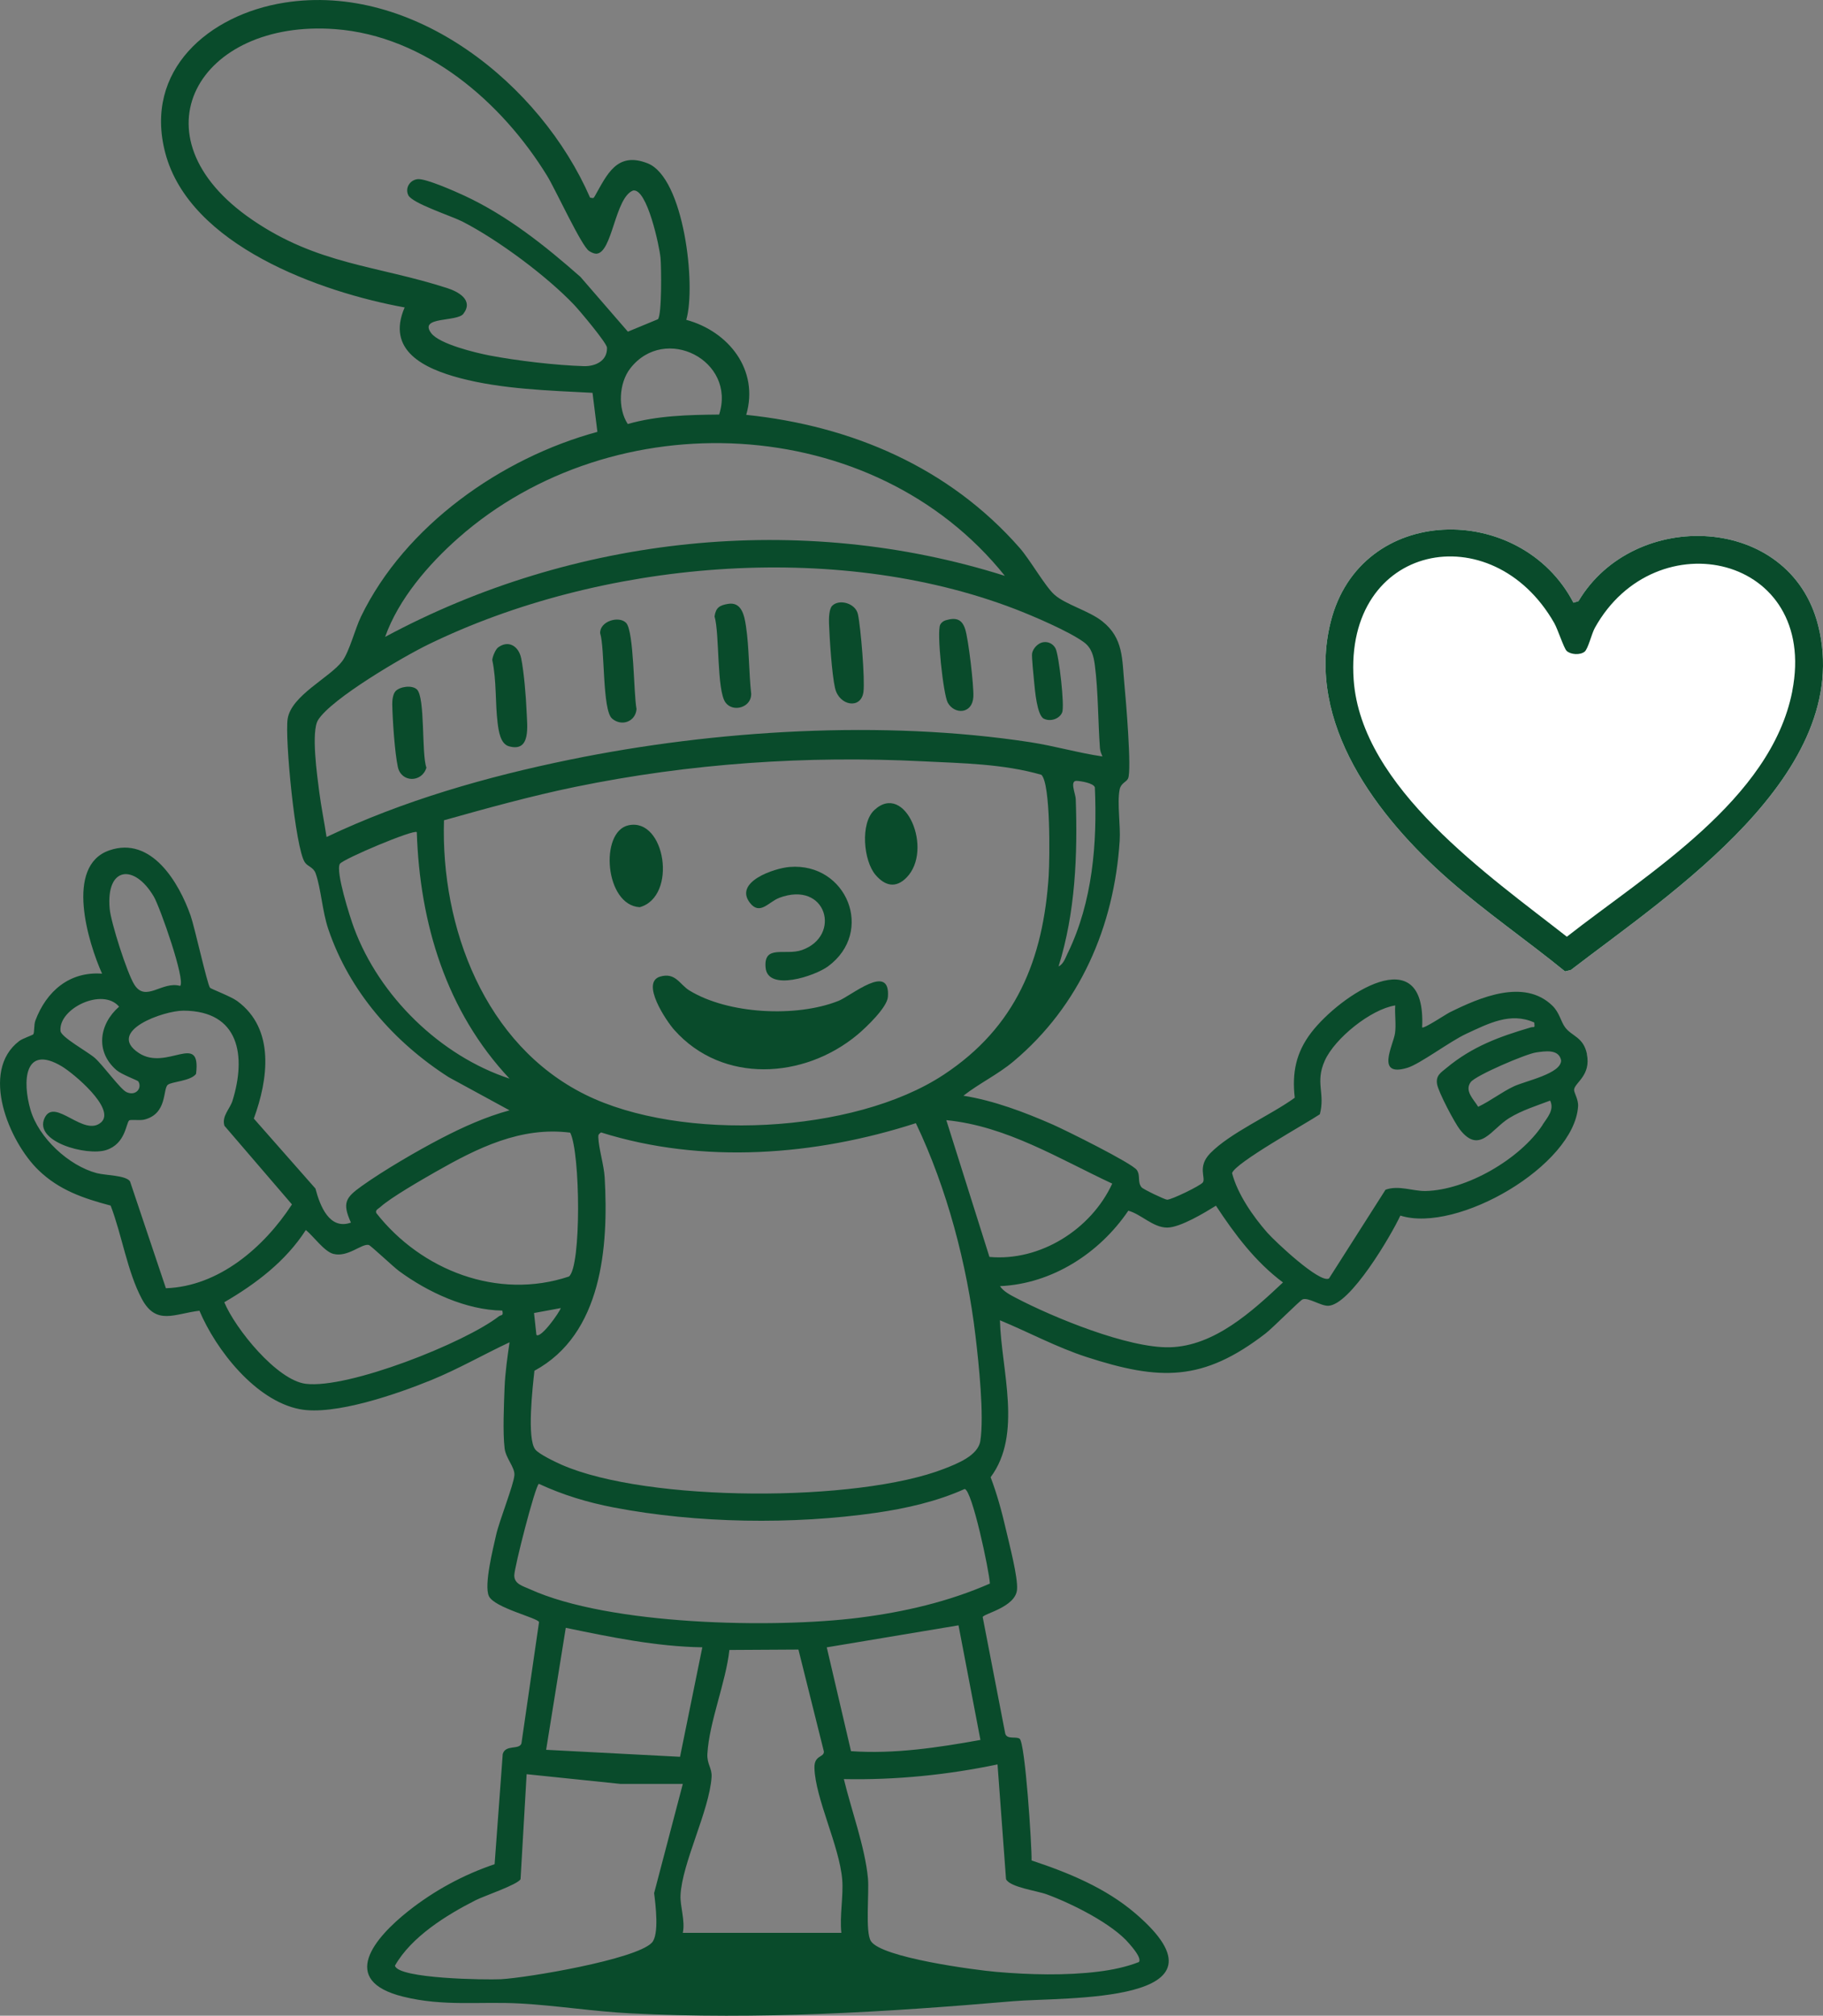
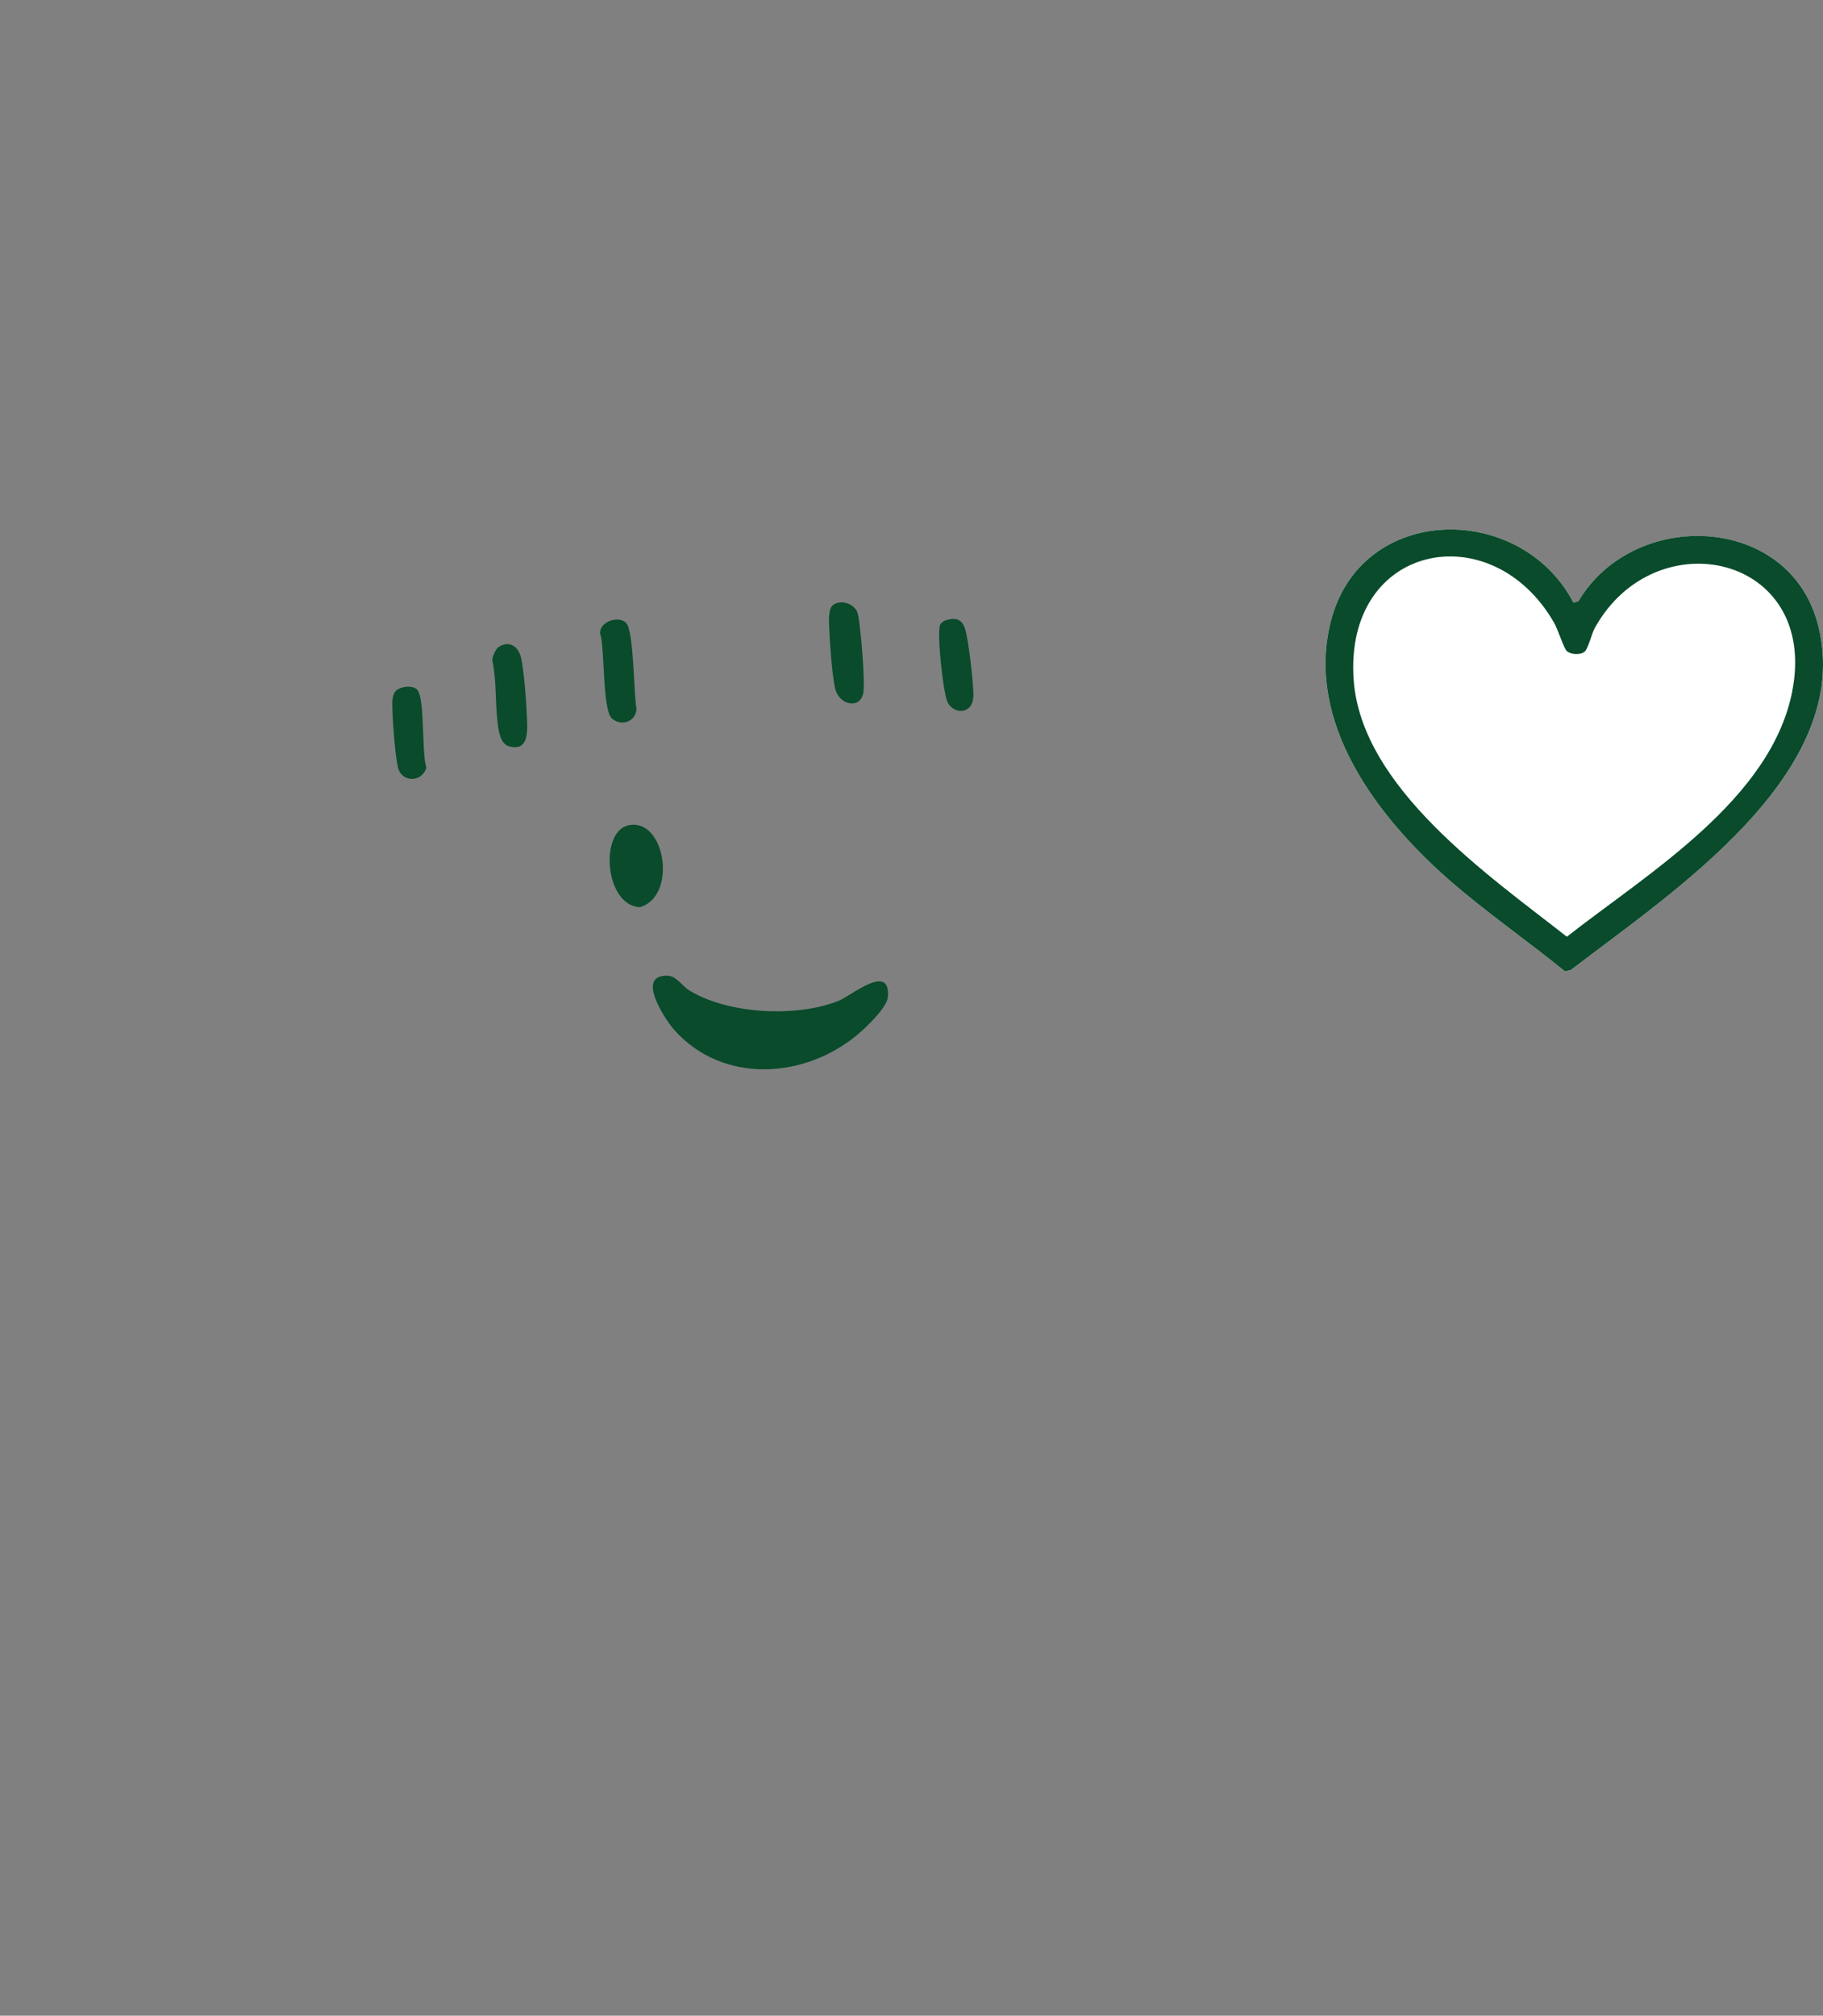
<svg xmlns="http://www.w3.org/2000/svg" id="Ebene_2" data-name="Ebene 2" viewBox="0 0 453.13 500.91">
  <rect x="0" y="0" width="453.13" height="500.91" fill="#808080" stroke="none" />
  <defs>
    <style>
      .cls-1 {
        fill: #094b2b;
      }

      .cls-2 {
        fill: #fff;
      }
    </style>
  </defs>
  <g id="Ebene_1-2" data-name="Ebene 1">
    <g>
      <path class="cls-2" d="M451.91,155.37c-7-27.69-45.74-29.21-59.56-5.98l-1.25.38c-13.12-25.19-52.98-24.81-60.36,4.85-6.25,25.08,11.7,48.47,29.41,64,9.17,8.04,19.39,15.06,28.85,22.77l1.46-.35c24.54-18.9,70.76-48.83,61.45-85.68h0Z" />
-       <path class="cls-1" d="M394.46,261.95c-.89-4.3-3.74-4.37-5.45-6.68-1.04-1.41-1.38-3.63-3.14-5.35-7.03-6.84-18.07-2.04-25.52,1.65-.92.45-6.49,4.17-6.86,3.74,1.08-22.41-20.43-8-27.55,1.27-3.82,4.98-4.82,10.03-4.11,16.21-5.94,4.32-16.08,8.71-21.04,13.83-3.25,3.36-.99,6.11-1.82,7.23-.61.82-7.83,4.32-8.87,4.28-.59-.03-5.97-2.6-6.36-3.09-1.08-1.35-.19-2.88-1.17-4.29-1.2-1.72-17.8-9.93-20.86-11.28-7.02-3.08-14.64-5.97-22.24-7.18,3.95-3.09,8.56-5.27,12.41-8.5,16.52-13.84,25.04-33.5,26.43-54.84.25-3.79-.67-9.35-.01-12.75.31-1.62,1.68-1.83,2.1-2.75.94-2.02-.56-19.7-.91-23.34-.61-6.32-.18-11.5-5.51-15.72-3.31-2.63-9.1-4.13-11.89-6.61-2.32-2.07-6.02-8.64-8.66-11.65-17.54-19.97-41.69-30.31-67.95-33.04,3.26-11.13-4.36-20.75-14.9-23.61,2.48-8.45-.53-35.32-9.62-38.9-7.65-3.01-10.1,2.87-13.09,8.12-.4.71-.42.52-1.2.41C134.38,20.92,102.84-4.47,70.64.67c-18.75,2.99-34.94,16.79-29.57,37.29,6.03,23.05,38.58,34.64,59.51,38.44-4.67,10.78,5,15.23,13.69,17.54,10.48,2.78,22.22,3.11,33.01,3.68l1.21,9.7c-23.9,6.48-47.79,23.3-58.75,45.88-1.5,3.09-2.87,8.69-4.67,11.1-3.04,4.06-12.67,8.51-13.57,14.33-.73,4.74,1.89,32.21,4.28,35.67.74,1.08,2.13,1.18,2.69,2.77,1.34,3.8,1.62,9.35,3.14,13.84,5.24,15.46,16.34,28.08,29.93,36.78l15.11,8.23c-5.92,1.61-11.56,4.15-16.99,6.97-5.95,3.09-14.3,7.96-19.71,11.82-4.03,2.88-4.95,4.17-2.72,9.11-5.37,1.92-7.72-4.23-8.82-8.46l-15.32-17.39c3.56-9.7,5.35-22.3-4.16-29.23-1.56-1.14-6.49-2.99-6.73-3.28-.66-.79-3.85-15.17-4.82-17.92-2.87-8.16-9.71-19.86-20.21-16.22-11.13,3.86-5.24,22.95-1.8,30.64-8.11-.6-13.84,4.38-16.57,11.64-.41,1.08-.2,2.9-.52,3.42-.13.21-2.66,1.04-3.49,1.67-9.9,7.51-2.51,25.07,4.8,32.12,5.14,4.96,11.16,6.99,17.91,8.78,2.77,7.19,4.16,16.46,7.75,23.18,3.59,6.71,8.13,3.68,14.32,2.95,4.14,9.78,13.94,22.29,24.85,24.45,8.65,1.72,24.51-3.84,32.81-7.23,6.68-2.73,12.92-6.33,19.43-9.38-.52,3.41-1.11,7.78-1.24,11.19-.16,4.25-.48,11.19.01,15.2.3,2.46,2.56,4.67,2.43,6.61-.16,2.41-3.73,11.24-4.55,14.9-.75,3.36-3.04,12.42-1.8,15.16,1.32,2.93,12.23,5.44,12.47,6.48l-4.37,30.14c-.56,1.69-3.93.2-4.65,2.63l-2.02,27.39c-7.75,2.61-15.02,6.56-21.43,11.63-8.4,6.65-17.46,17.28-1.32,21.28,10.22,2.53,19.08,1.14,29.22,1.71,9.06.51,18.21,1.98,27.27,2.44,31.81,1.62,63.35-.28,95.22-3.02,12.43-1.07,56.81.86,30.3-21.82-7.41-6.34-16.63-10.12-25.79-13.15.07-3.66-1.59-29.32-2.98-30.26-.95-.64-3.12.28-3.57-1.28l-5.6-28.94c.13-.83,8.13-2.43,8.53-6.8.28-3.04-1.93-11.37-2.72-14.81-1.02-4.46-2.22-8.87-3.84-13.15,7.97-10.68,2.66-26.57,2.31-39,7.17,2.97,14.09,6.71,21.5,9.12,18.26,5.92,28.95,6.18,44.54-5.85,1.81-1.4,8.5-8.17,9.18-8.45,1.39-.59,4.48,1.62,6.37,1.58,5.48-.14,15.66-17.49,17.94-22.41,14.16,4.47,43.19-12.45,44.18-27.13.12-1.78-1.07-3.43-.99-4.19.19-1.74,4.26-3.52,3.17-8.81h.03ZM260.68,217.4c-1.33,21.14-8.19,37.86-26.13,49.68-22.37,14.74-65.29,16.75-89.11,4.92-24.92-12.37-35.91-41.51-35.08-68.16,10.78-3.02,21.66-6.04,32.64-8.3,28.49-5.85,57.45-7.81,86.45-6.35,9.79.49,19.9.61,29.4,3.35,2.32,2.2,2.07,20.84,1.82,24.85h.01ZM132.83,340.64c16.85-9.1,18.45-30.83,17.47-48.02-.17-3.02-1.49-7.27-1.58-9.96-.03-.75.08-.78.67-1.25,25.29,7.95,53.27,5.77,78.26-2.3,7.7,16.1,12.72,35.07,14.83,52.94.8,6.74,2.18,19.72,1.19,26.04-.58,3.67-5.83,5.66-8.9,6.87-21.57,8.46-73.95,8.36-95.18-.97-1.56-.69-5.58-2.6-6.53-3.78-2.15-2.67-.65-15.69-.22-19.56h0ZM132.74,326.29l6.65-1.23c-.33,1.08-4.98,7.66-6.06,6.66l-.59-5.43ZM265.45,236.73c-.56,1.16-1.09,2.87-2.33,3.42,4.17-13.34,4.75-27.63,4.27-41.57-.05-1.36-1.58-4.64.27-4.53,1.07.06,4.11.54,4.48,1.6.61,13.93-.56,28.4-6.68,41.08h-.01ZM178.75,103.02c-7.6.07-15.37.25-22.71,2.35-2.54-3.87-2.2-10.19.62-13.82,8.6-11.06,26.42-1.97,22.09,11.47ZM145.14,90.99c-6.86-.2-16.68-1.35-23.45-2.65-3.46-.67-12.42-2.82-14.49-5.53-3.25-4.25,6.38-2.74,7.98-4.83,2.61-3.43-1.3-5.51-4.03-6.39-17.54-5.66-32.18-5.81-48.5-17-30.38-20.82-13.21-49.88,20.66-47.35,22.45,1.68,41.41,18.11,52.69,36.46,2.05,3.33,8.59,17.58,10.44,18.68.55.33,1.09.64,1.76.67,4.04-.11,4.61-13.98,9.17-15.71,3.5-.6,6.56,14.01,6.81,16.71.21,2.26.36,14.16-.64,15.28l-7.47,3.09-11.8-13.62c-8.81-7.76-18.16-15.22-28.92-20.21-2.25-1.04-9.4-4.21-11.46-4.07-1.92.13-3.27,2.12-2.41,3.97.94,2.04,10.76,5.19,13.46,6.57,8.86,4.54,20.94,13.52,27.79,20.72,1.31,1.38,8.11,9.46,8.15,10.62.1,3.31-2.92,4.67-5.75,4.59h0ZM113.91,133.7c38.65-34.13,103.2-31.41,135.86,9.4-50.91-16.1-107.27-9.99-154.04,15.17,3.31-9.37,10.77-18.03,18.18-24.57h0ZM81.17,208c-.56-3.73-1.34-7.48-1.82-11.23-.5-3.92-2.08-15.01-.28-17.86,3.35-5.33,21.18-15.73,27.35-18.74,42.73-20.82,101-26.02,145.77-8.87,4.49,1.72,13.5,5.57,17.2,8.27,1.94,1.41,2.45,3.43,2.75,5.74.85,6.53.78,13.96,1.26,20.57.06.81.33,1.39.62,2.1-6.05-.89-11.92-2.62-17.98-3.55-36.49-5.58-78.27-3.05-114.36,4.34-20.75,4.25-41.39,10.15-60.52,19.23h0ZM87.99,230.6c-.98-2.63-4.64-14.1-3.51-15.93.75-1.2,18.42-8.65,19.12-7.88.74,22.7,7.32,44.51,23.05,61.25-17.19-5.64-32.37-20.46-38.66-37.45h0ZM38.21,222.76c1.57,2.67,7.96,20.88,6.57,22.24-4.53-1.29-8.6,4.26-11.44-.4-1.79-2.93-5.77-15.34-6.08-18.78-.95-10.57,6.18-11.16,10.94-3.06h0ZM29.6,250.16c-4.96,4.33-5.99,11.19-.62,15.79,1.28,1.09,5.24,2.52,5.4,2.78,1.01,1.63-.59,3.75-2.94,2.66-1.54-.72-5.82-6.69-7.88-8.5-1.76-1.54-8.36-5.13-8.52-6.69-.55-5.58,10.48-10.89,14.56-6.04h0ZM41.23,320.11l-8.92-26.56c-1.12-1.52-6.06-1.44-8.28-2.03-6.94-1.84-14.41-8.76-16.44-15.7-2.06-7.02-1.62-16.44,7.79-10.82,2.86,1.71,13.3,10.39,9.85,13.82-4.27,4.02-11.58-6.21-14.11-1.07-2.93,5.95,10.46,9.61,15.31,8.03,4.82-1.58,4.87-6.66,5.68-7.35.33-.28,2.68.06,3.74-.2,5.85-1.46,4.56-7.66,5.88-8.67,1.04-.8,5.7-.91,7-2.7,1.31-10.68-7.23-.57-14.23-5.19-8.23-5.44,6.19-10.54,11.12-10.52,13.92.06,15.61,11.28,12.18,22.36-.64,2.07-2.74,3.84-2.01,6.25l16.78,19.54c-6.92,10.63-18.16,20.38-31.35,20.83v-.02ZM124.07,327.06c-8.56,6.67-37.51,18.12-48.07,16.82-7.18-.89-17.53-13.71-20.25-20.27,7.88-4.58,15.3-10.22,20.27-17.95,1.85,1.49,4.58,5.35,6.83,5.93,3.63.94,7.1-2.65,8.82-2.21.48.12,6.08,5.42,7.52,6.48,7.17,5.27,16.67,9.69,25.66,9.82.35,1.4-.26,1-.76,1.39h-.02ZM93.53,301.44c-.31-.78.57-1.08,1.02-1.5,2.55-2.33,10.38-6.82,13.72-8.73,10.32-5.88,21.16-11.32,33.46-9.74,2.53,4.96,2.8,33.33-.32,35.75-17.65,5.9-36.72-1.53-47.89-15.79h.01ZM162.01,482.78c-4.02,4.17-30.93,8.7-37.48,9.06-3.56.19-25.61-.09-26.36-3.37,4.09-7.19,12.78-12.57,20.07-16.27,2.1-1.06,10.51-3.89,11.15-5.23l1.51-26.08,23.36,2.42h15.46l-7.13,27.14c.34,2.75,1.32,10.35-.57,12.32h0ZM135.75,434.83l4.88-30.31c11.17,2.31,22.5,4.66,33.94,4.84l-5.54,27.21-33.28-1.74h0ZM209.14,480.32h-39.42c.64-2.98-.7-6.64-.57-9.32.38-8.05,7.17-21.03,7.72-29.39.15-2.26-1.18-3.18-1.04-5.78.45-7.91,4.58-17.71,5.47-25.81l17.16-.1,6.33,25.34c.05,1.55-2.44.81-2.35,4.08.21,7.57,6.21,19.39,6.9,27.72.34,4.05-.67,9.04-.21,13.25h.01ZM205.5,409.37l32.75-5.47,5.45,28.48c-10.54,1.9-21.41,3.54-32.17,2.79l-6.03-25.81h0ZM247.95,438.47l2.11,28.49c.9,2.02,7.71,2.89,10.18,3.81,6.15,2.27,16.3,7.29,20.48,12.27.69.82,3.09,3.5,2.38,4.53-3.19,1.25-6.66,1.96-10.05,2.38-8.1,1.02-17.25.78-25.39.07-5.4-.47-28.56-3.54-31.18-7.64-1.46-2.27-.4-12.06-.74-15.64-.74-7.78-4.14-16.96-5.99-24.63,12.84.26,25.67-1.03,38.21-3.65h0ZM213.6,402c-21.39,2.71-62.18,1.89-81.9-7.08-1.73-.79-3.86-1.27-3.87-3.41,0-2,5.15-22.08,6.1-22.78,6.05,2.8,12.11,4.63,18.67,5.89,20.6,3.94,44.47,4.31,65.24,1.3,7.4-1.07,15.11-2.82,21.93-5.9,1.84.14,6.13,20.41,6.28,23.5-10.27,4.51-21.33,7.07-32.46,8.48h.01ZM245.94,312.35l-10.72-33.99c14.97,1.47,27.94,9.57,41.24,15.77-5.26,11.41-17.96,19.37-30.52,18.22h0ZM290.73,334.8c-10.31.24-28.85-7.38-38.15-12.24-1.35-.71-3.19-1.63-4.02-2.95,12.97-.57,24.76-8.22,31.9-18.75,3.22.89,6.15,4.2,9.64,4.2,3.24,0,9.31-3.69,12.14-5.44,4.66,7.09,9.79,13.95,16.66,19.07-7.61,7.14-17.05,15.85-28.17,16.11h0ZM383.45,279.52c-5.59,8.49-18.88,16.22-29.09,16.45-3.12.07-6.7-1.51-9.97-.32l-14.05,22.05c-2.26,1.33-13.5-9.28-15.38-11.43-3.5-4-7.36-9.53-8.71-14.74.63-2.49,18.62-12.46,21.81-14.63,1.4-5.25-1.24-7.82,1.23-13.32,2.5-5.57,11.46-12.78,17.51-13.73-.15,2.25.26,4.71-.05,6.92-.41,2.92-4.97,11.04,3.11,8.57,3.11-.95,10.59-6.59,14.6-8.44,5.47-2.53,10.99-5.47,16.91-2.8.17,1.57,0,.96-.89,1.22-7.8,2.29-14.49,4.73-20.9,10.04-1.46,1.21-2.72,1.9-2.38,4.03.31,1.95,4.35,9.62,5.7,11.34,4.88,6.2,7.79-.15,12.21-2.87,3.17-1.95,6.75-3.05,10.2-4.36,1.11,2.3-.73,4.24-1.88,6l.02.02ZM376.31,269.95c-3.1,1.46-5.81,3.63-8.89,5.09-1.05-1.77-3.49-3.94-1.86-6.13,1.25-1.68,13.79-7.04,16.27-7.38,2.19-.3,5.62-.91,6.2,1.95.11,3.32-8.83,5.12-11.72,6.47Z" />
      <path class="cls-1" d="M451.91,155.37c-7-27.69-45.74-29.21-59.56-5.98l-1.25.38c-13.12-25.19-52.98-24.81-60.36,4.85-6.25,25.08,11.7,48.47,29.41,64,9.17,8.04,19.39,15.06,28.85,22.77l1.46-.35c24.54-18.9,70.76-48.83,61.45-85.68h0ZM445.5,171.75c-5.28,27.01-36.01,45.32-56.04,61.03-19.28-15.14-51.11-37.01-52.99-63.87-2.38-34,34.41-41.16,49.86-14.08.89,1.57,2.39,6.26,3.08,6.92.99.94,3.34,1.08,4.45.21.89-.7,1.73-4.42,2.56-5.93,15.08-27.15,55.68-18.14,49.07,15.71h0Z" />
      <path class="cls-1" d="M208.34,248.75c-10.41,4.12-27.37,3.29-37.01-2.63-2.39-1.47-3.42-4.56-7.25-3.43-4.92,1.46,1.56,11.05,3.51,13.24,12,13.5,32.31,12.21,45.51,1.22,2.15-1.79,7.41-6.79,7.6-9.42.64-8.64-9.06-.28-12.36,1.03h0Z" />
-       <path class="cls-1" d="M193.64,223.13c11.88-4.47,15.6,9.48,5.69,12.96-4.14,1.45-9.56-1.48-9.03,4.37.54,6.01,12.25,2.09,15.51-.31,11.7-8.61,4.63-25.83-9.52-24.71-3.88.31-13.96,3.73-9.87,8.94,2.48,3.16,4.62-.26,7.23-1.24h0Z" />
      <path class="cls-1" d="M156.21,205.09c-7.24,1.58-5.89,19.88,2.81,20.35,9.46-2.66,6.36-22.35-2.81-20.35Z" />
-       <path class="cls-1" d="M217.31,201.32c-3.5,3.27-2.7,12.56.31,16.09,2.36,2.76,5.03,3.38,7.69.69,6.82-6.9-.3-23.97-7.99-16.79h0Z" />
-       <path class="cls-1" d="M186.73,172.56c-.6-5.42-.51-11.64-1.31-16.95-.4-2.7-1.1-6.13-4.49-5.54-2.05.36-3,.9-3.32,3.11,1.28,4.34.5,18.45,2.75,21.43,1.87,2.48,6.31,1.2,6.36-2.06h.01Z" />
      <path class="cls-1" d="M158.22,176.2c-.74-3.74-.62-19.4-2.6-21.42-1.77-1.82-6.53-.43-6.45,2.56,1.22,3.85.51,19.12,2.97,21.23,2.37,2.04,5.83.77,6.08-2.37Z" />
      <path class="cls-1" d="M129.54,163.57c-.61-2.98-3.12-4.6-5.73-2.68-.63.46-1.41,2.3-1.45,3.14,1.1,5.07.7,10.62,1.34,15.69.24,1.91.67,5.13,2.79,5.73,5.55,1.57,4.54-5.11,4.4-8.68-.14-3.55-.65-9.79-1.35-13.2h0Z" />
      <path class="cls-1" d="M207.58,171.05c1.01,4.35,6.45,5.3,7.04.9.41-3.08-.67-16.08-1.37-19.31-.59-2.73-4.63-3.87-6.4-2.1-.81.81-.83,3.26-.79,4.41.15,3.89.7,12.59,1.51,16.1h0Z" />
      <path class="cls-1" d="M98.31,171.77c-.63.66-.83,2.26-.81,3.18.06,3.75.62,12.13,1.39,15.64.86,3.96,6.01,3.91,7.1.17-1.25-3.43-.26-17.51-2.38-19.45-1.25-1.14-4.21-.69-5.3.45h0Z" />
      <path class="cls-1" d="M241.94,173.15c.14-2.69-1.22-14.32-2.04-16.83-.81-2.49-2.31-2.93-4.86-2.17-.54.16-1.09.58-1.34,1.09-.91,1.87.76,17.32,1.87,19.36,1.66,3.02,6.14,2.89,6.37-1.45Z" />
-       <path class="cls-1" d="M259.47,178.6c1.58.8,3.85.08,4.54-1.54.67-1.57-.8-14.31-1.64-15.92-.59-1.14-1.8-1.75-3.06-1.55-1.27.19-2.55,1.52-2.77,2.78-.14.81.39,5.81.51,7.13.2,2.04.7,8.24,2.41,9.11h0Z" />
    </g>
  </g>
</svg>